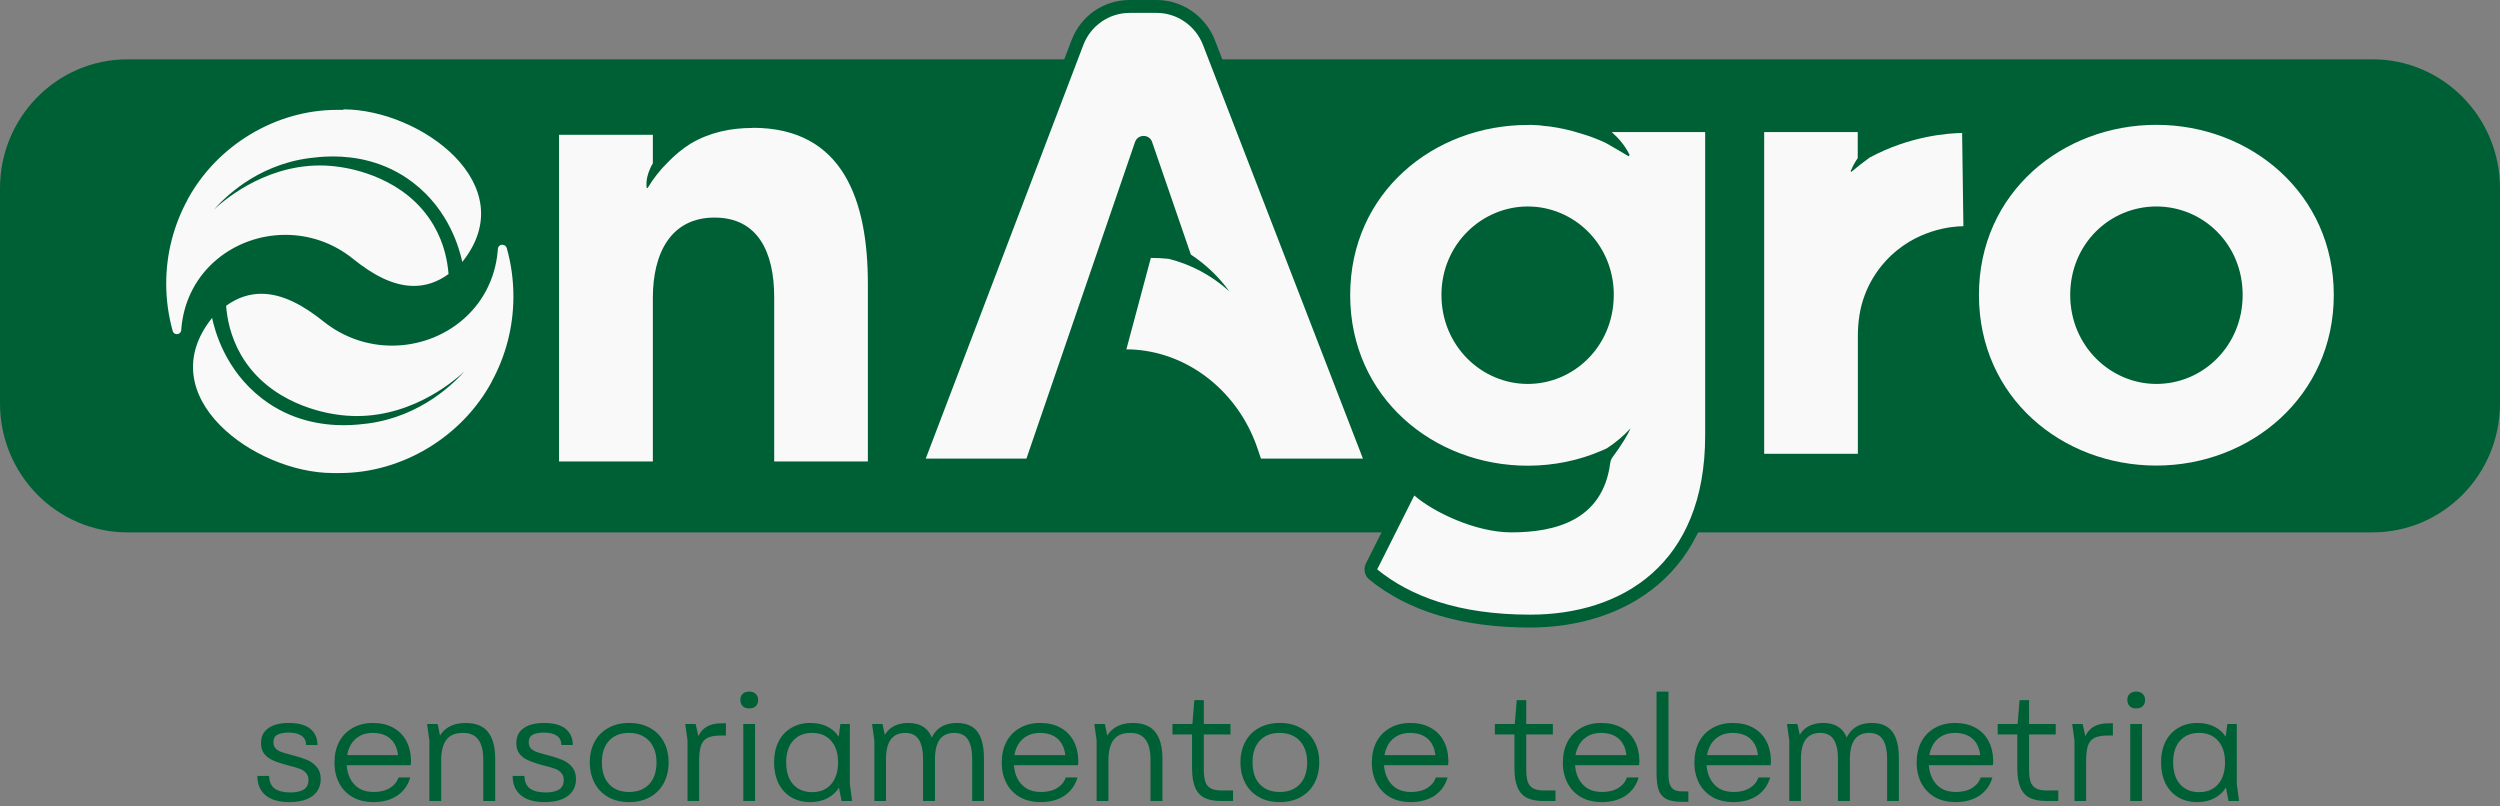
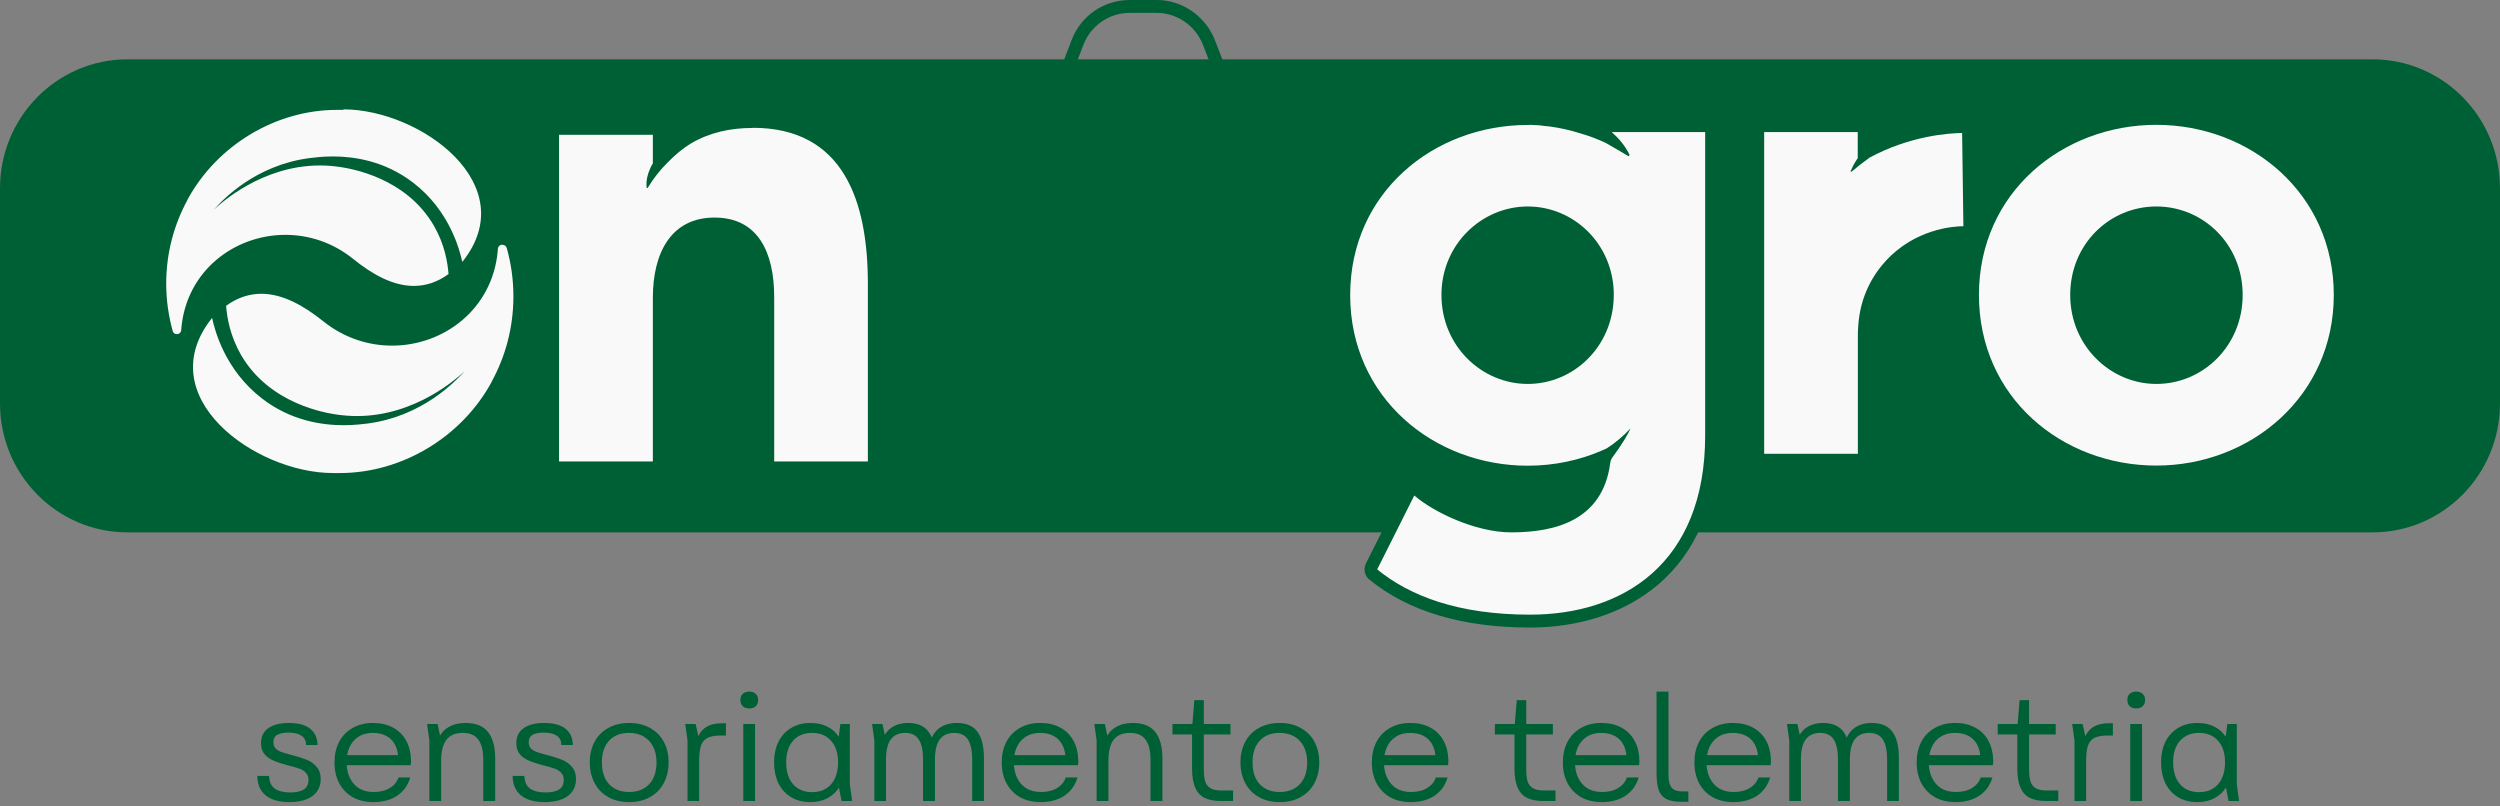
<svg xmlns="http://www.w3.org/2000/svg" width="490" height="158" viewBox="0 0 490 158" fill="none">
  <rect x="0" y="0" width="490" height="158" fill="#808080" stroke="none" />
  <g clip-path="url(#clip0_893_76)">
    <path d="M465.018 11.628H24.982C11.185 11.628 0 22.945 0 36.905V79.068C0 93.028 11.185 104.345 24.982 104.345H465.018C478.815 104.345 490 93.028 490 79.068V36.905C490 22.945 478.815 11.628 465.018 11.628Z" fill="#006035" />
    <path d="M34.65 66.707C33.726 66.707 32.926 66.1 32.652 65.165C31.777 62.031 31.328 58.77 31.328 55.484C31.328 49.62 32.777 43.831 35.55 38.675C35.55 38.599 35.6 38.523 35.65 38.422C41.645 27.325 53.587 20.171 66.028 20.171C66.552 20.171 66.927 20.171 67.302 20.171C78.069 20.171 90.086 27.047 94.058 35.489C95.882 39.382 96.956 45.423 91.585 52.122C91.335 52.425 90.985 52.602 90.61 52.602C90.51 52.602 90.41 52.602 90.311 52.577C89.836 52.476 89.486 52.097 89.386 51.617C88.637 48.128 86.463 41.607 80.193 36.804C78.169 35.262 75.971 34.074 73.573 33.265C77.994 34.959 82.866 38.042 86.088 43.578C87.812 46.561 88.837 49.948 89.136 53.588C89.161 54.018 88.987 54.448 88.612 54.726C86.263 56.419 83.74 57.279 81.092 57.279C77.22 57.279 73.073 55.459 68.401 51.718C64.779 48.811 60.457 47.294 55.91 47.294C47.191 47.294 37.823 53.158 36.774 64.382V64.761C36.649 65.898 35.749 66.758 34.625 66.758L34.65 66.707Z" fill="#F9F9F9" />
    <path d="M67.302 21.435C82.416 21.435 102.702 36.248 90.61 51.339C90.111 49.063 88.162 41.303 80.967 35.793C75.396 31.521 69.4 30.662 65.228 30.662C63.155 30.662 61.531 30.889 60.632 30.99C50.064 32.38 43.669 39.104 41.92 41.101C43.144 39.938 51.288 32.431 62.705 32.431C63.979 32.431 65.303 32.532 66.677 32.734C68.651 33.038 79.543 34.731 85.039 44.236C87.138 47.85 87.737 51.414 87.912 53.715C85.664 55.358 83.365 56.04 81.117 56.04C76.995 56.04 72.948 53.765 69.201 50.732C65.178 47.496 60.507 46.03 55.935 46.03C46.017 46.03 36.599 53.007 35.55 64.255C35.55 64.407 35.525 64.533 35.525 64.685C35.475 65.216 35.075 65.494 34.65 65.494C34.3 65.494 33.976 65.292 33.851 64.887C33.026 61.93 32.577 58.795 32.577 55.56C32.577 49.569 34.126 43.958 36.799 39.079C36.799 39.079 36.749 39.104 36.749 39.13C42.52 28.488 54.036 21.536 66.028 21.536C66.103 21.536 66.153 21.536 66.203 21.536C66.552 21.536 66.927 21.536 67.302 21.536M67.302 18.907C66.952 18.907 66.602 18.907 66.228 18.907H66.028C53.137 18.907 40.771 26.339 34.55 37.815C34.5 37.941 34.425 38.043 34.4 38.169C31.578 43.477 30.078 49.443 30.078 55.484C30.078 58.871 30.553 62.258 31.453 65.494C31.877 66.96 33.151 67.946 34.65 67.946C36.424 67.946 37.873 66.606 37.998 64.811V64.432C39.022 53.967 47.766 48.482 55.91 48.482C60.182 48.482 64.229 49.923 67.627 52.653C72.523 56.596 76.945 58.492 81.092 58.492C83.99 58.492 86.763 57.557 89.336 55.712C89.936 55.282 90.311 54.574 90.385 53.841C90.46 53.841 90.535 53.841 90.61 53.841C91.36 53.841 92.059 53.512 92.559 52.906C97.081 47.269 98.005 40.899 95.207 34.933C91.035 26.086 78.519 18.907 67.327 18.907H67.302Z" fill="#006035" />
    <path d="M151.742 91.707C151.042 91.707 150.493 91.15 150.493 90.443V58.239C150.493 51.692 148.669 43.907 140.05 43.907C130.607 43.907 129.208 52.956 129.208 58.366V90.443C129.208 91.15 128.658 91.707 127.959 91.707H109.572C108.872 91.707 108.323 91.15 108.323 90.443V26.415C108.323 25.707 108.872 25.151 109.572 25.151H127.959C128.658 25.151 129.208 25.707 129.208 26.415V31.698C129.483 31.395 129.757 31.116 130.057 30.838C131.456 29.398 133.03 28.108 134.679 27.047C138.376 24.823 142.598 23.761 147.57 23.761C163.358 23.761 171.378 34.478 171.378 55.61V90.417C171.378 91.125 170.828 91.681 170.128 91.681H151.767L151.742 91.707Z" fill="#F9F9F9" />
    <path d="M147.545 25.05C165.307 25.05 170.103 39.357 170.103 55.636V90.443H151.742V58.239C151.742 49.367 148.519 42.643 140.05 42.643C131.581 42.643 127.959 49.493 127.959 58.366V90.443H109.572V26.415H127.959V32.026C127.734 32.355 127.559 32.709 127.409 33.088C126.934 34.15 126.61 35.338 126.734 36.678V36.753C126.734 36.753 126.734 36.829 126.784 36.855C126.784 36.855 126.809 36.855 126.834 36.855C126.884 36.855 126.909 36.855 126.959 36.804C128.059 34.984 129.408 33.265 130.931 31.774C132.256 30.409 133.729 29.17 135.353 28.159C139.051 25.96 143.148 25.075 147.595 25.075M147.545 22.522C142.348 22.522 137.926 23.634 134.054 25.96C132.78 26.769 131.581 27.679 130.457 28.715V26.415C130.457 25.025 129.333 23.887 127.959 23.887H109.572C108.198 23.887 107.074 25.025 107.074 26.415V90.443C107.074 91.833 108.198 92.97 109.572 92.97H127.959C129.333 92.97 130.457 91.833 130.457 90.443V58.366C130.457 52.35 132.131 45.171 140.05 45.171C146.146 45.171 149.243 49.569 149.243 58.239V90.443C149.243 91.833 150.368 92.97 151.742 92.97H170.103C171.478 92.97 172.602 91.833 172.602 90.443V55.636C172.602 28.26 158.961 22.522 147.545 22.522Z" fill="#006035" />
    <path d="M345.728 90.19C345.029 90.19 344.479 89.634 344.479 88.926V25.884C344.479 25.176 345.029 24.62 345.728 24.62H364.09C364.789 24.62 365.339 25.176 365.339 25.884V30.105C365.339 30.105 365.564 29.928 365.689 29.853C373.858 25.429 381.577 24.848 384.525 24.797C384.85 24.797 385.15 24.924 385.4 25.151C385.65 25.378 385.774 25.707 385.774 26.036L386.024 44.311C386.024 44.64 385.899 44.968 385.675 45.221C385.45 45.474 385.125 45.6 384.8 45.6C382.802 45.6 375.882 46.131 370.51 51.97C368.812 53.79 367.512 55.914 366.613 58.29C365.764 60.514 365.339 63.067 365.339 65.898V88.951C365.339 89.659 364.789 90.215 364.09 90.215H345.728V90.19Z" fill="#F9F9F9" />
    <path d="M364.115 25.884V30.99C363.565 31.774 363.116 32.633 362.741 33.518C362.716 33.594 362.766 33.669 362.841 33.669C362.866 33.669 362.916 33.669 362.941 33.619C364.09 32.658 365.239 31.748 366.438 30.889C374.308 26.642 381.802 26.112 384.575 26.061L384.825 44.337C382.702 44.337 375.307 44.943 369.636 51.111C367.612 53.31 366.313 55.636 365.489 57.835C364.515 60.388 364.14 63.168 364.14 65.898V88.951H345.778V25.884H364.14M364.115 23.356H345.753C344.379 23.356 343.255 24.494 343.255 25.884V88.951C343.255 90.341 344.379 91.479 345.753 91.479H364.115C365.489 91.479 366.613 90.341 366.613 88.951V65.898C366.613 63.219 367.013 60.792 367.787 58.745C368.612 56.546 369.861 54.549 371.435 52.855C376.456 47.395 382.951 46.915 384.825 46.89C385.5 46.89 386.124 46.612 386.599 46.131C387.073 45.651 387.323 44.994 387.298 44.337L387.048 26.061C387.048 25.378 386.774 24.747 386.299 24.292C385.824 23.837 385.2 23.584 384.55 23.584C384.55 23.584 384.525 23.584 384.5 23.584C381.627 23.634 374.383 24.165 366.588 28.007V25.935C366.588 24.544 365.464 23.407 364.09 23.407L364.115 23.356Z" fill="#006035" />
-     <path d="M247.148 91.15C246.624 91.15 246.149 90.822 245.974 90.291L245.225 88.092C241.652 77.703 232.659 70.499 222.316 69.766C221.792 69.715 221.267 69.715 220.742 69.715C220.343 69.715 219.993 69.538 219.743 69.21C219.518 68.906 219.418 68.502 219.518 68.123L224.315 50.201C224.465 49.645 224.964 49.266 225.514 49.266C226.838 49.266 228.012 49.316 229.136 49.443C230.186 49.695 231.21 49.999 232.209 50.378C232.209 50.353 224.565 28.21 224.565 28.21C224.465 27.906 224.215 27.856 224.065 27.856C223.915 27.856 223.665 27.906 223.565 28.21L202.281 90.266C202.106 90.771 201.631 91.125 201.106 91.125H181.37C180.946 91.125 180.571 90.923 180.346 90.569C180.121 90.215 180.071 89.785 180.221 89.406L211.174 8.392C212.823 4.07 216.845 1.264 221.442 1.264H226.738C231.21 1.264 235.307 4.095 236.981 8.342L268.333 89.432C268.483 89.811 268.433 90.266 268.208 90.594C267.984 90.948 267.584 91.15 267.184 91.15H247.198H247.148Z" fill="#F9F9F9" />
    <path d="M226.713 2.528C230.71 2.528 234.308 5.03 235.782 8.797L267.134 89.887H247.148L246.399 87.687C242.752 77.121 233.433 69.311 222.416 68.527C221.842 68.477 221.292 68.477 220.767 68.477L225.564 50.555C226.738 50.555 227.912 50.605 229.061 50.732C233.358 51.794 237.48 53.967 240.953 57.102C238.929 54.321 236.381 51.844 233.408 49.898L225.814 27.831C225.539 27.022 224.839 26.642 224.14 26.642C223.44 26.642 222.741 27.047 222.466 27.831L201.181 89.887H181.445L212.323 8.847C213.772 5.03 217.37 2.528 221.417 2.528H226.713ZM226.713 0H221.417C216.296 0 211.824 3.109 210 7.937L179.097 88.977C178.797 89.76 178.897 90.62 179.372 91.327C179.847 92.01 180.596 92.414 181.42 92.414H201.156C202.231 92.414 203.18 91.732 203.505 90.721L224.115 30.662L230.236 48.432C230.036 48.381 229.836 48.331 229.636 48.28C229.536 48.255 229.411 48.229 229.311 48.229C228.137 48.103 226.913 48.027 225.539 48.027C224.415 48.027 223.415 48.785 223.116 49.898L218.319 67.819C218.119 68.578 218.269 69.387 218.744 70.019C219.218 70.65 219.943 71.004 220.717 71.004C221.192 71.004 221.692 71.004 222.191 71.055C232.009 71.763 240.578 78.613 244.001 88.522L244.75 90.721C245.1 91.732 246.049 92.414 247.099 92.414H267.084C267.909 92.414 268.683 92.01 269.158 91.302C269.632 90.62 269.732 89.735 269.433 88.951L238.13 7.887C236.281 3.16 231.71 0 226.738 0H226.713Z" fill="#006035" />
    <path d="M422.648 92.515C402.438 92.515 386.624 77.273 386.624 57.809C386.624 38.346 402.438 23.205 422.648 23.205C442.859 23.205 458.672 38.396 458.672 57.809C458.672 77.222 442.859 92.515 422.648 92.515ZM422.648 41.733C414.029 41.733 407.009 48.937 407.009 57.809C407.009 66.682 413.879 73.987 422.648 73.987C431.417 73.987 438.312 66.884 438.312 57.809C438.312 48.735 431.292 41.733 422.648 41.733Z" fill="#F9F9F9" />
    <path d="M422.648 24.468C441.135 24.468 457.423 37.967 457.423 57.809C457.423 77.652 441.135 91.251 422.648 91.251C404.161 91.251 387.873 77.905 387.873 57.809C387.873 37.714 404.261 24.468 422.648 24.468ZM422.648 75.251C431.792 75.251 439.561 67.794 439.561 57.809C439.561 47.825 431.792 40.469 422.648 40.469C413.505 40.469 405.76 47.825 405.76 57.809C405.76 67.794 413.655 75.251 422.648 75.251ZM422.648 21.941C401.738 21.941 385.375 37.689 385.375 57.809C385.375 77.93 401.738 93.779 422.648 93.779C443.558 93.779 459.922 77.981 459.922 57.809C459.922 37.638 443.558 21.941 422.648 21.941ZM422.648 72.723C414.579 72.723 408.258 66.176 408.258 57.809C408.258 49.443 414.704 42.997 422.648 42.997C430.592 42.997 437.063 49.645 437.063 57.809C437.063 65.974 430.742 72.723 422.648 72.723Z" fill="#006035" />
    <path d="M65.328 94.007C54.386 94.007 42.17 87.03 38.148 78.436C36.274 74.493 35.225 68.35 40.671 61.551C40.921 61.247 41.27 61.07 41.645 61.07C41.745 61.07 41.845 61.07 41.945 61.096C42.42 61.197 42.77 61.576 42.869 62.056C43.619 65.595 45.842 72.268 52.213 77.121C54.536 78.891 57.084 80.205 59.882 81.014C55.161 79.371 49.739 76.212 46.242 70.195C44.493 67.162 43.444 63.724 43.144 60.034C43.119 59.604 43.294 59.175 43.669 58.896C46.042 57.178 48.615 56.293 51.313 56.293C55.236 56.293 59.458 58.138 64.204 61.955C67.876 64.912 72.273 66.48 76.92 66.48C85.789 66.48 95.332 60.514 96.406 49.089V48.684C96.531 47.547 97.455 46.687 98.58 46.687C99.529 46.687 100.328 47.319 100.578 48.229C101.478 51.414 101.927 54.726 101.927 58.062C101.927 64.028 100.453 69.917 97.63 75.15C97.63 75.226 97.58 75.327 97.53 75.403C91.435 86.676 79.318 93.956 66.652 93.956C66.128 93.956 65.728 93.956 65.353 93.956L65.328 94.007Z" fill="#F9F9F9" />
    <path d="M98.53 48.002C98.879 48.002 99.204 48.204 99.329 48.634C100.178 51.642 100.628 54.827 100.628 58.113C100.628 64.205 99.054 69.917 96.331 74.872C96.331 74.872 96.381 74.847 96.381 74.821C90.535 85.64 78.794 92.718 66.602 92.718C66.528 92.718 66.478 92.718 66.403 92.718C66.028 92.718 65.653 92.718 65.278 92.718C49.914 92.718 29.279 77.652 41.57 62.309C42.07 64.634 44.044 72.496 51.388 78.133C57.034 82.48 63.155 83.34 67.377 83.34C69.5 83.34 71.149 83.112 72.049 83.011C82.791 81.596 89.286 74.745 91.085 72.723C89.836 73.911 81.567 81.545 69.95 81.545C68.651 81.545 67.302 81.444 65.928 81.242C63.904 80.938 52.837 79.219 47.241 69.564C45.118 65.873 44.493 62.284 44.318 59.933C46.617 58.264 48.94 57.582 51.238 57.582C55.41 57.582 59.532 59.907 63.355 62.966C67.452 66.252 72.198 67.743 76.845 67.743C86.938 67.743 96.506 60.641 97.555 49.215C97.555 49.063 97.58 48.937 97.58 48.785C97.63 48.255 98.055 47.951 98.455 47.951M98.53 45.474C96.756 45.474 95.307 46.839 95.157 48.634V49.013C94.133 59.68 85.189 65.241 76.895 65.241C72.548 65.241 68.426 63.775 64.954 60.995C59.982 57.001 55.51 55.054 51.288 55.054C48.34 55.054 45.517 56.015 42.919 57.885C42.295 58.34 41.92 59.048 41.87 59.806C41.795 59.806 41.695 59.806 41.62 59.806C40.871 59.806 40.171 60.135 39.672 60.742C35.1 66.454 34.151 72.925 36.999 78.967C41.221 87.94 53.937 95.245 65.328 95.245C65.703 95.245 66.053 95.245 66.403 95.245H66.602C79.668 95.245 92.159 87.763 98.505 76.186C98.605 76.034 98.68 75.858 98.754 75.655C101.602 70.271 103.126 64.23 103.126 58.113C103.126 54.65 102.652 51.237 101.727 47.926C101.303 46.46 100.029 45.474 98.53 45.474Z" fill="#006035" />
    <path d="M299.911 121.736C286.945 121.736 276.602 118.652 269.158 112.586C268.708 112.206 268.558 111.549 268.833 111.018L276.103 96.534C276.278 96.181 276.602 95.953 276.977 95.877C277.052 95.877 277.127 95.877 277.227 95.877C277.527 95.877 277.802 95.978 278.051 96.181C281.874 99.517 289.918 103.107 296.238 103.107C307.33 103.107 313.276 99.037 314.375 90.645C314.425 90.19 314.575 89.735 314.8 89.33C314.7 89.381 314.6 89.431 314.5 89.457C309.804 91.504 304.757 92.541 299.461 92.541C279.251 92.541 263.412 77.298 263.412 57.835C263.412 38.371 279.251 23.23 299.461 23.23H299.761C300.211 23.23 300.66 23.255 301.085 23.28L301.859 23.331C301.859 23.331 302.359 23.382 302.459 23.407C302.459 23.407 302.484 23.407 302.509 23.407C302.834 23.432 303.158 23.457 303.483 23.508C303.483 23.508 303.483 23.508 303.533 23.508C303.583 23.508 303.708 23.508 303.858 23.533C306.006 23.811 308.18 24.317 310.328 24.999C311.902 25.454 313.451 26.036 315.025 26.744C314.7 26.39 314.6 25.884 314.775 25.454C314.95 24.949 315.425 24.645 315.949 24.645H334.261C334.961 24.645 335.51 25.202 335.51 25.909V85.412C335.51 108.162 322.22 121.761 299.961 121.761L299.911 121.736ZM299.436 41.733C290.792 41.733 283.772 48.937 283.772 57.809C283.772 66.682 290.642 73.987 299.436 73.987C308.23 73.987 314.925 66.985 315.05 58.012V57.279C314.8 48.583 307.93 41.733 299.436 41.733Z" fill="#F9F9F9" />
    <path d="M299.736 24.468C300.435 24.468 301.11 24.544 301.784 24.57C301.934 24.595 302.059 24.595 302.184 24.62C302.234 24.62 302.284 24.62 302.334 24.645C302.634 24.671 302.934 24.696 303.233 24.747C303.358 24.747 303.458 24.747 303.608 24.772C305.732 25.05 307.855 25.53 309.904 26.187C311.552 26.668 313.151 27.274 314.725 28.007C316.224 28.841 317.698 29.752 319.222 30.636L319.397 30.358C318.547 28.589 317.298 27.123 315.899 25.884H334.211V85.387C334.211 110.589 317.923 120.472 299.911 120.472C285.821 120.472 276.353 116.832 269.932 111.6L277.202 97.116C280.924 100.351 289.193 104.345 296.213 104.345C304.907 104.345 314.126 101.944 315.6 90.796C315.65 90.341 315.824 89.912 316.099 89.558C317.848 87.232 319.222 84.882 319.597 83.946C318.173 85.488 316.624 86.777 314.95 87.864C314.625 87.991 314.325 88.142 314.001 88.294C309.529 90.24 304.582 91.277 299.436 91.277C281.024 91.277 264.636 77.93 264.636 57.835C264.636 37.739 281.024 24.494 299.436 24.494H299.736M299.436 75.251C308.455 75.251 316.174 67.92 316.299 58.037V57.279C316.024 47.648 308.38 40.469 299.436 40.469C290.493 40.469 282.523 47.825 282.523 57.809C282.523 67.794 290.393 75.251 299.436 75.251ZM299.736 21.941H299.436C278.526 21.941 262.138 37.689 262.138 57.809C262.138 77.93 278.526 93.779 299.436 93.779C304.133 93.779 308.68 92.97 312.976 91.403C311.652 98.506 306.306 101.817 296.213 101.817C289.543 101.817 281.899 97.874 278.826 95.195C278.376 94.79 277.802 94.588 277.202 94.588C277.052 94.588 276.877 94.588 276.727 94.639C275.978 94.79 275.328 95.271 274.979 95.978L267.709 110.462C267.184 111.524 267.459 112.838 268.358 113.572C276.028 119.84 286.645 123 299.911 123C317.698 123 336.709 113.117 336.709 85.387V25.884C336.709 24.494 335.585 23.356 334.211 23.356H315.899C314.925 23.356 314.051 23.912 313.651 24.797C312.652 24.393 311.627 24.064 310.603 23.761C308.455 23.078 306.206 22.573 303.933 22.269C303.758 22.244 303.608 22.219 303.433 22.219C303.208 22.194 302.984 22.168 302.759 22.143C302.634 22.143 302.534 22.118 302.434 22.093C302.359 22.093 302.309 22.093 302.234 22.093C302.134 22.093 302.009 22.067 301.884 22.067C301.635 22.067 301.41 22.042 301.16 22.017C300.685 21.991 300.236 21.966 299.736 21.966V21.941ZM299.436 72.723C291.342 72.723 285.021 66.176 285.021 57.809C285.021 49.443 291.492 42.997 299.436 42.997C307.38 42.997 313.576 49.291 313.801 57.355V58.037C313.701 66.252 307.38 72.723 299.436 72.723Z" fill="#006035" />
  </g>
  <path d="M430.676 157.21C429.236 157.21 427.976 156.89 426.896 156.25C425.816 155.59 424.986 154.67 424.406 153.49C423.846 152.31 423.566 150.95 423.566 149.41C423.566 147.91 423.846 146.58 424.406 145.42C424.986 144.24 425.816 143.33 426.896 142.69C427.976 142.03 429.236 141.7 430.676 141.7C432.076 141.7 433.296 142 434.336 142.6C435.376 143.2 436.166 144.08 436.706 145.24C437.266 146.4 437.546 147.79 437.546 149.41C437.546 149.67 437.526 150.06 437.486 150.58C437.366 151.98 437.006 153.18 436.406 154.18C435.826 155.16 435.046 155.91 434.066 156.43C433.106 156.95 431.976 157.21 430.676 157.21ZM431.006 155.26C432.586 155.26 433.826 154.75 434.726 153.73C435.646 152.69 436.106 151.25 436.106 149.41C436.106 147.61 435.646 146.2 434.726 145.18C433.826 144.16 432.586 143.65 431.006 143.65C429.446 143.65 428.206 144.16 427.286 145.18C426.386 146.2 425.936 147.61 425.936 149.41C425.936 150.63 426.136 151.68 426.536 152.56C426.956 153.44 427.546 154.11 428.306 154.57C429.066 155.03 429.966 155.26 431.006 155.26ZM436.106 153.49V145.39L436.556 141.91H438.416V153.73L438.866 157H436.796L436.106 153.49Z" fill="#006035" />
  <path d="M417.527 154.81V143.95V141.91H419.837V154.81V157H417.527V154.81ZM418.697 138.85C418.137 138.85 417.707 138.7 417.407 138.4C417.107 138.1 416.957 137.68 416.957 137.14C416.957 136.66 417.107 136.28 417.407 136C417.727 135.7 418.157 135.55 418.697 135.55C419.237 135.55 419.657 135.7 419.957 136C420.277 136.28 420.437 136.66 420.437 137.14C420.437 137.68 420.287 138.1 419.987 138.4C419.687 138.7 419.257 138.85 418.697 138.85Z" fill="#006035" />
  <path d="M406.599 154.81V145.15L406.449 144.04L406.149 141.91H408.189L408.729 144.28C409.129 143.42 409.699 142.79 410.439 142.39C411.179 141.97 412.139 141.76 413.319 141.76H414.129V144.16H413.229C412.049 144.16 411.149 144.31 410.529 144.61C409.929 144.91 409.499 145.42 409.239 146.14C408.999 146.86 408.879 147.9 408.879 149.26V154.81V157H406.599V154.81Z" fill="#006035" />
  <path d="M401.089 157C399.749 157 398.659 156.79 397.819 156.37C396.999 155.95 396.389 155.27 395.989 154.33C395.589 153.39 395.389 152.14 395.389 150.58V142.72L395.839 137.23H397.699V150.79C397.699 151.77 397.789 152.56 397.969 153.16C398.149 153.74 398.489 154.18 398.989 154.48C399.489 154.78 400.209 154.93 401.149 154.93H403.429V157H401.089ZM391.549 141.91H402.919V143.95H391.549V141.91Z" fill="#006035" />
  <path d="M383.316 157.21C381.756 157.21 380.396 156.89 379.236 156.25C378.096 155.59 377.216 154.68 376.596 153.52C375.976 152.34 375.666 150.99 375.666 149.47C375.666 147.93 375.966 146.58 376.566 145.42C377.186 144.24 378.066 143.33 379.206 142.69C380.346 142.03 381.676 141.7 383.196 141.7C384.716 141.7 386.026 142 387.126 142.6C388.246 143.2 389.106 144.05 389.706 145.15C390.306 146.23 390.626 147.5 390.666 148.96V149.29C390.666 149.39 390.656 149.5 390.636 149.62C390.636 149.74 390.626 149.86 390.606 149.98H376.776L376.896 148H389.016L388.146 149.23C388.206 148.07 388.046 147.07 387.666 146.23C387.286 145.39 386.716 144.75 385.956 144.31C385.196 143.87 384.266 143.65 383.166 143.65C382.046 143.65 381.096 143.91 380.316 144.43C379.556 144.93 378.986 145.61 378.606 146.47C378.226 147.33 378.036 148.3 378.036 149.38C378.036 150.54 378.246 151.56 378.666 152.44C379.086 153.32 379.686 154.01 380.466 154.51C381.266 154.99 382.226 155.23 383.346 155.23C384.606 155.23 385.666 154.97 386.526 154.45C387.386 153.91 387.946 153.22 388.206 152.38H390.516C390.076 153.9 389.226 155.09 387.966 155.95C386.706 156.79 385.156 157.21 383.316 157.21Z" fill="#006035" />
  <path d="M350.701 145.15L350.251 141.91H352.291L353.041 145.39L352.321 144.94C352.741 143.84 353.371 143.03 354.211 142.51C355.071 141.97 356.101 141.7 357.301 141.7C358.661 141.7 359.751 142.02 360.571 142.66C361.391 143.28 361.951 144.24 362.251 145.54H361.591C361.971 144.26 362.611 143.3 363.511 142.66C364.411 142.02 365.521 141.7 366.841 141.7C368.701 141.7 370.051 142.27 370.891 143.41C371.751 144.53 372.181 146.27 372.181 148.63V157H369.871V148.78C369.871 147.56 369.731 146.57 369.451 145.81C369.191 145.05 368.801 144.5 368.281 144.16C367.761 143.82 367.111 143.65 366.331 143.65C365.091 143.65 364.151 144.08 363.511 144.94C362.891 145.8 362.581 147.09 362.581 148.81V157H360.241V148.78C360.241 147.56 360.101 146.57 359.821 145.81C359.561 145.05 359.171 144.5 358.651 144.16C358.151 143.82 357.521 143.65 356.761 143.65C355.501 143.65 354.551 144.08 353.911 144.94C353.291 145.8 352.981 147.09 352.981 148.81V157H350.701V145.15Z" fill="#006035" />
  <path d="M339.751 157.21C338.191 157.21 336.831 156.89 335.671 156.25C334.531 155.59 333.651 154.68 333.031 153.52C332.411 152.34 332.101 150.99 332.101 149.47C332.101 147.93 332.401 146.58 333.001 145.42C333.621 144.24 334.501 143.33 335.641 142.69C336.781 142.03 338.111 141.7 339.631 141.7C341.151 141.7 342.461 142 343.561 142.6C344.681 143.2 345.541 144.05 346.141 145.15C346.741 146.23 347.061 147.5 347.101 148.96V149.29C347.101 149.39 347.091 149.5 347.071 149.62C347.071 149.74 347.061 149.86 347.041 149.98H333.211L333.331 148H345.451L344.581 149.23C344.641 148.07 344.481 147.07 344.101 146.23C343.721 145.39 343.151 144.75 342.391 144.31C341.631 143.87 340.701 143.65 339.601 143.65C338.481 143.65 337.531 143.91 336.751 144.43C335.991 144.93 335.421 145.61 335.041 146.47C334.661 147.33 334.471 148.3 334.471 149.38C334.471 150.54 334.681 151.56 335.101 152.44C335.521 153.32 336.121 154.01 336.901 154.51C337.701 154.99 338.661 155.23 339.781 155.23C341.041 155.23 342.101 154.97 342.961 154.45C343.821 153.91 344.381 153.22 344.641 152.38H346.951C346.511 153.9 345.661 155.09 344.401 155.95C343.141 156.79 341.591 157.21 339.751 157.21Z" fill="#006035" />
  <path d="M329.57 157.15C328.27 157.15 327.26 156.96 326.54 156.58C325.84 156.18 325.35 155.58 325.07 154.78C324.81 153.96 324.68 152.85 324.68 151.45V137.5V135.55H327.02V151.66C327.02 152.5 327.1 153.17 327.26 153.67C327.44 154.17 327.72 154.54 328.1 154.78C328.5 155 329.05 155.11 329.75 155.11H330.92V157.15H329.57Z" fill="#006035" />
  <path d="M313.97 157.21C312.41 157.21 311.05 156.89 309.89 156.25C308.75 155.59 307.87 154.68 307.25 153.52C306.63 152.34 306.32 150.99 306.32 149.47C306.32 147.93 306.62 146.58 307.22 145.42C307.84 144.24 308.72 143.33 309.86 142.69C311 142.03 312.33 141.7 313.85 141.7C315.37 141.7 316.68 142 317.78 142.6C318.9 143.2 319.76 144.05 320.36 145.15C320.96 146.23 321.28 147.5 321.32 148.96V149.29C321.32 149.39 321.31 149.5 321.29 149.62C321.29 149.74 321.28 149.86 321.26 149.98H307.43L307.55 148H319.67L318.8 149.23C318.86 148.07 318.7 147.07 318.32 146.23C317.94 145.39 317.37 144.75 316.61 144.31C315.85 143.87 314.92 143.65 313.82 143.65C312.7 143.65 311.75 143.91 310.97 144.43C310.21 144.93 309.64 145.61 309.26 146.47C308.88 147.33 308.69 148.3 308.69 149.38C308.69 150.54 308.9 151.56 309.32 152.44C309.74 153.32 310.34 154.01 311.12 154.51C311.92 154.99 312.88 155.23 314 155.23C315.26 155.23 316.32 154.97 317.18 154.45C318.04 153.91 318.6 153.22 318.86 152.38H321.17C320.73 153.9 319.88 155.09 318.62 155.95C317.36 156.79 315.81 157.21 313.97 157.21Z" fill="#006035" />
  <path d="M302.534 157C301.194 157 300.104 156.79 299.264 156.37C298.444 155.95 297.834 155.27 297.434 154.33C297.034 153.39 296.834 152.14 296.834 150.58V142.72L297.284 137.23H299.144V150.79C299.144 151.77 299.234 152.56 299.414 153.16C299.594 153.74 299.934 154.18 300.434 154.48C300.934 154.78 301.654 154.93 302.594 154.93H304.874V157H302.534ZM292.994 141.91H304.364V143.95H292.994V141.91Z" fill="#006035" />
  <path d="M276.529 157.21C274.969 157.21 273.609 156.89 272.449 156.25C271.309 155.59 270.429 154.68 269.809 153.52C269.189 152.34 268.879 150.99 268.879 149.47C268.879 147.93 269.179 146.58 269.779 145.42C270.399 144.24 271.279 143.33 272.419 142.69C273.559 142.03 274.889 141.7 276.409 141.7C277.929 141.7 279.239 142 280.339 142.6C281.459 143.2 282.319 144.05 282.919 145.15C283.519 146.23 283.839 147.5 283.879 148.96V149.29C283.879 149.39 283.869 149.5 283.849 149.62C283.849 149.74 283.839 149.86 283.819 149.98H269.989L270.109 148H282.229L281.359 149.23C281.419 148.07 281.259 147.07 280.879 146.23C280.499 145.39 279.929 144.75 279.169 144.31C278.409 143.87 277.479 143.65 276.379 143.65C275.259 143.65 274.309 143.91 273.529 144.43C272.769 144.93 272.199 145.61 271.819 146.47C271.439 147.33 271.249 148.3 271.249 149.38C271.249 150.54 271.459 151.56 271.879 152.44C272.299 153.32 272.899 154.01 273.679 154.51C274.479 154.99 275.439 155.23 276.559 155.23C277.819 155.23 278.879 154.97 279.739 154.45C280.599 153.91 281.159 153.22 281.419 152.38H283.729C283.289 153.9 282.439 155.09 281.179 155.95C279.919 156.79 278.369 157.21 276.529 157.21Z" fill="#006035" />
  <path d="M250.837 157.21C249.257 157.21 247.887 156.88 246.727 156.22C245.567 155.56 244.677 154.64 244.057 153.46C243.437 152.28 243.127 150.93 243.127 149.41C243.127 147.91 243.437 146.58 244.057 145.42C244.677 144.24 245.567 143.33 246.727 142.69C247.887 142.03 249.257 141.7 250.837 141.7C252.417 141.7 253.787 142.03 254.947 142.69C256.127 143.33 257.027 144.24 257.647 145.42C258.267 146.58 258.577 147.91 258.577 149.41C258.577 150.93 258.267 152.28 257.647 153.46C257.027 154.64 256.127 155.56 254.947 156.22C253.787 156.88 252.417 157.21 250.837 157.21ZM250.807 155.23C252.487 155.23 253.807 154.72 254.767 153.7C255.727 152.68 256.207 151.25 256.207 149.41C256.207 148.23 255.987 147.21 255.547 146.35C255.107 145.47 254.477 144.8 253.657 144.34C252.857 143.88 251.907 143.65 250.807 143.65C249.147 143.65 247.847 144.16 246.907 145.18C245.967 146.2 245.497 147.61 245.497 149.41C245.497 150.63 245.707 151.68 246.127 152.56C246.567 153.42 247.177 154.08 247.957 154.54C248.757 155 249.707 155.23 250.807 155.23Z" fill="#006035" />
  <path d="M239.341 157C238.001 157 236.911 156.79 236.071 156.37C235.251 155.95 234.641 155.27 234.241 154.33C233.841 153.39 233.641 152.14 233.641 150.58V142.72L234.091 137.23H235.951V150.79C235.951 151.77 236.041 152.56 236.221 153.16C236.401 153.74 236.741 154.18 237.241 154.48C237.741 154.78 238.461 154.93 239.401 154.93H241.681V157H239.341ZM229.801 141.91H241.171V143.95H229.801V141.91Z" fill="#006035" />
  <path d="M214.939 145.15L214.489 141.91H216.559L217.309 145.51L216.619 145.03C217.059 143.91 217.739 143.08 218.659 142.54C219.579 141.98 220.689 141.7 221.989 141.7C224.029 141.7 225.509 142.29 226.429 143.47C227.369 144.65 227.839 146.39 227.839 148.69V157H225.499V148.9C225.499 147.12 225.169 145.8 224.509 144.94C223.869 144.08 222.879 143.65 221.539 143.65C220.039 143.65 218.949 144.1 218.269 145C217.589 145.9 217.249 147.27 217.249 149.11V157H214.939V145.15Z" fill="#006035" />
  <path d="M203.99 157.21C202.43 157.21 201.07 156.89 199.91 156.25C198.77 155.59 197.89 154.68 197.27 153.52C196.65 152.34 196.34 150.99 196.34 149.47C196.34 147.93 196.64 146.58 197.24 145.42C197.86 144.24 198.74 143.33 199.88 142.69C201.02 142.03 202.35 141.7 203.87 141.7C205.39 141.7 206.7 142 207.8 142.6C208.92 143.2 209.78 144.05 210.38 145.15C210.98 146.23 211.3 147.5 211.34 148.96V149.29C211.34 149.39 211.33 149.5 211.31 149.62C211.31 149.74 211.3 149.86 211.28 149.98H197.45L197.57 148H209.69L208.82 149.23C208.88 148.07 208.72 147.07 208.34 146.23C207.96 145.39 207.39 144.75 206.63 144.31C205.87 143.87 204.94 143.65 203.84 143.65C202.72 143.65 201.77 143.91 200.99 144.43C200.23 144.93 199.66 145.61 199.28 146.47C198.9 147.33 198.71 148.3 198.71 149.38C198.71 150.54 198.92 151.56 199.34 152.44C199.76 153.32 200.36 154.01 201.14 154.51C201.94 154.99 202.9 155.23 204.02 155.23C205.28 155.23 206.34 154.97 207.2 154.45C208.06 153.91 208.62 153.22 208.88 152.38H211.19C210.75 153.9 209.9 155.09 208.64 155.95C207.38 156.79 205.83 157.21 203.99 157.21Z" fill="#006035" />
  <path d="M171.375 145.15L170.925 141.91H172.965L173.715 145.39L172.995 144.94C173.415 143.84 174.045 143.03 174.885 142.51C175.745 141.97 176.775 141.7 177.975 141.7C179.335 141.7 180.425 142.02 181.245 142.66C182.065 143.28 182.625 144.24 182.925 145.54H182.265C182.645 144.26 183.285 143.3 184.185 142.66C185.085 142.02 186.195 141.7 187.515 141.7C189.375 141.7 190.725 142.27 191.565 143.41C192.425 144.53 192.855 146.27 192.855 148.63V157H190.545V148.78C190.545 147.56 190.405 146.57 190.125 145.81C189.865 145.05 189.475 144.5 188.955 144.16C188.435 143.82 187.785 143.65 187.005 143.65C185.765 143.65 184.825 144.08 184.185 144.94C183.565 145.8 183.255 147.09 183.255 148.81V157H180.915V148.78C180.915 147.56 180.775 146.57 180.495 145.81C180.235 145.05 179.845 144.5 179.325 144.16C178.825 143.82 178.195 143.65 177.435 143.65C176.175 143.65 175.225 144.08 174.585 144.94C173.965 145.8 173.655 147.09 173.655 148.81V157H171.375V145.15Z" fill="#006035" />
  <path d="M158.83 157.21C157.39 157.21 156.13 156.89 155.05 156.25C153.97 155.59 153.14 154.67 152.56 153.49C152 152.31 151.72 150.95 151.72 149.41C151.72 147.91 152 146.58 152.56 145.42C153.14 144.24 153.97 143.33 155.05 142.69C156.13 142.03 157.39 141.7 158.83 141.7C160.23 141.7 161.45 142 162.49 142.6C163.53 143.2 164.32 144.08 164.86 145.24C165.42 146.4 165.7 147.79 165.7 149.41C165.7 149.67 165.68 150.06 165.64 150.58C165.52 151.98 165.16 153.18 164.56 154.18C163.98 155.16 163.2 155.91 162.22 156.43C161.26 156.95 160.13 157.21 158.83 157.21ZM159.16 155.26C160.74 155.26 161.98 154.75 162.88 153.73C163.8 152.69 164.26 151.25 164.26 149.41C164.26 147.61 163.8 146.2 162.88 145.18C161.98 144.16 160.74 143.65 159.16 143.65C157.6 143.65 156.36 144.16 155.44 145.18C154.54 146.2 154.09 147.61 154.09 149.41C154.09 150.63 154.29 151.68 154.69 152.56C155.11 153.44 155.7 154.11 156.46 154.57C157.22 155.03 158.12 155.26 159.16 155.26ZM164.26 153.49V145.39L164.71 141.91H166.57V153.73L167.02 157H164.95L164.26 153.49Z" fill="#006035" />
  <path d="M145.681 154.81V143.95V141.91H147.991V154.81V157H145.681V154.81ZM146.851 138.85C146.291 138.85 145.861 138.7 145.561 138.4C145.261 138.1 145.111 137.68 145.111 137.14C145.111 136.66 145.261 136.28 145.561 136C145.881 135.7 146.311 135.55 146.851 135.55C147.391 135.55 147.811 135.7 148.111 136C148.431 136.28 148.591 136.66 148.591 137.14C148.591 137.68 148.441 138.1 148.141 138.4C147.841 138.7 147.411 138.85 146.851 138.85Z" fill="#006035" />
  <path d="M134.754 154.81V145.15L134.604 144.04L134.304 141.91H136.344L136.884 144.28C137.284 143.42 137.854 142.79 138.594 142.39C139.334 141.97 140.294 141.76 141.474 141.76H142.284V144.16H141.384C140.204 144.16 139.304 144.31 138.684 144.61C138.084 144.91 137.654 145.42 137.394 146.14C137.154 146.86 137.034 147.9 137.034 149.26V154.81V157H134.754V154.81Z" fill="#006035" />
  <path d="M123.307 157.21C121.727 157.21 120.357 156.88 119.197 156.22C118.037 155.56 117.147 154.64 116.527 153.46C115.907 152.28 115.597 150.93 115.597 149.41C115.597 147.91 115.907 146.58 116.527 145.42C117.147 144.24 118.037 143.33 119.197 142.69C120.357 142.03 121.727 141.7 123.307 141.7C124.887 141.7 126.257 142.03 127.417 142.69C128.597 143.33 129.497 144.24 130.117 145.42C130.737 146.58 131.047 147.91 131.047 149.41C131.047 150.93 130.737 152.28 130.117 153.46C129.497 154.64 128.597 155.56 127.417 156.22C126.257 156.88 124.887 157.21 123.307 157.21ZM123.277 155.23C124.957 155.23 126.277 154.72 127.237 153.7C128.197 152.68 128.677 151.25 128.677 149.41C128.677 148.23 128.457 147.21 128.017 146.35C127.577 145.47 126.947 144.8 126.127 144.34C125.327 143.88 124.377 143.65 123.277 143.65C121.617 143.65 120.317 144.16 119.377 145.18C118.437 146.2 117.967 147.61 117.967 149.41C117.967 150.63 118.177 151.68 118.597 152.56C119.037 153.42 119.647 154.08 120.427 154.54C121.227 155 122.177 155.23 123.277 155.23Z" fill="#006035" />
  <path d="M106.779 157.21C104.719 157.21 103.149 156.76 102.069 155.86C101.009 154.96 100.479 153.7 100.479 152.08H102.789C102.809 153.22 103.179 154.05 103.899 154.57C104.639 155.07 105.649 155.32 106.929 155.32C108.069 155.32 108.949 155.13 109.569 154.75C110.189 154.35 110.499 153.73 110.499 152.89C110.499 152.31 110.339 151.85 110.019 151.51C109.719 151.15 109.329 150.88 108.849 150.7C108.369 150.52 107.689 150.32 106.809 150.1L106.269 149.95C105.069 149.63 104.109 149.3 103.389 148.96C102.689 148.62 102.149 148.19 101.769 147.67C101.389 147.15 101.199 146.48 101.199 145.66C101.199 144.36 101.679 143.38 102.639 142.72C103.599 142.04 104.929 141.7 106.629 141.7C108.549 141.7 109.969 142.09 110.889 142.87C111.809 143.65 112.269 144.7 112.269 146.02H110.019C110.019 145.2 109.719 144.59 109.119 144.19C108.539 143.79 107.689 143.59 106.569 143.59C105.669 143.59 104.949 143.73 104.409 144.01C103.889 144.29 103.629 144.78 103.629 145.48C103.629 145.94 103.749 146.32 103.989 146.62C104.229 146.9 104.559 147.13 104.979 147.31C105.399 147.47 106.019 147.66 106.839 147.88L106.959 147.91C107.039 147.93 107.119 147.95 107.199 147.97C108.419 148.29 109.419 148.61 110.199 148.93C110.979 149.25 111.619 149.72 112.119 150.34C112.639 150.94 112.899 151.73 112.899 152.71C112.899 153.61 112.669 154.4 112.209 155.08C111.769 155.74 111.089 156.26 110.169 156.64C109.269 157.02 108.139 157.21 106.779 157.21Z" fill="#006035" />
  <path d="M84.158 145.15L83.708 141.91H85.778L86.528 145.51L85.838 145.03C86.278 143.91 86.958 143.08 87.878 142.54C88.798 141.98 89.908 141.7 91.208 141.7C93.248 141.7 94.728 142.29 95.648 143.47C96.588 144.65 97.058 146.39 97.058 148.69V157H94.718V148.9C94.718 147.12 94.388 145.8 93.728 144.94C93.088 144.08 92.098 143.65 90.758 143.65C89.258 143.65 88.168 144.1 87.488 145C86.808 145.9 86.468 147.27 86.468 149.11V157H84.158V145.15Z" fill="#006035" />
  <path d="M73.208 157.21C71.648 157.21 70.288 156.89 69.128 156.25C67.988 155.59 67.108 154.68 66.488 153.52C65.868 152.34 65.558 150.99 65.558 149.47C65.558 147.93 65.858 146.58 66.458 145.42C67.078 144.24 67.958 143.33 69.098 142.69C70.238 142.03 71.568 141.7 73.088 141.7C74.608 141.7 75.918 142 77.018 142.6C78.138 143.2 78.998 144.05 79.598 145.15C80.198 146.23 80.518 147.5 80.558 148.96V149.29C80.558 149.39 80.548 149.5 80.528 149.62C80.528 149.74 80.518 149.86 80.498 149.98H66.668L66.788 148H78.908L78.038 149.23C78.098 148.07 77.938 147.07 77.558 146.23C77.178 145.39 76.608 144.75 75.848 144.31C75.088 143.87 74.158 143.65 73.058 143.65C71.938 143.65 70.988 143.91 70.208 144.43C69.448 144.93 68.878 145.61 68.498 146.47C68.118 147.33 67.928 148.3 67.928 149.38C67.928 150.54 68.138 151.56 68.558 152.44C68.978 153.32 69.578 154.01 70.358 154.51C71.158 154.99 72.118 155.23 73.238 155.23C74.498 155.23 75.558 154.97 76.418 154.45C77.278 153.91 77.838 153.22 78.098 152.38H80.408C79.968 153.9 79.118 155.09 77.858 155.95C76.598 156.79 75.048 157.21 73.208 157.21Z" fill="#006035" />
  <path d="M56.74 157.21C54.68 157.21 53.11 156.76 52.03 155.86C50.97 154.96 50.44 153.7 50.44 152.08H52.75C52.77 153.22 53.14 154.05 53.86 154.57C54.6 155.07 55.61 155.32 56.89 155.32C58.03 155.32 58.91 155.13 59.53 154.75C60.15 154.35 60.46 153.73 60.46 152.89C60.46 152.31 60.3 151.85 59.98 151.51C59.68 151.15 59.29 150.88 58.81 150.7C58.33 150.52 57.65 150.32 56.77 150.1L56.23 149.95C55.03 149.63 54.07 149.3 53.35 148.96C52.65 148.62 52.11 148.19 51.73 147.67C51.35 147.15 51.16 146.48 51.16 145.66C51.16 144.36 51.64 143.38 52.6 142.72C53.56 142.04 54.89 141.7 56.59 141.7C58.51 141.7 59.93 142.09 60.85 142.87C61.77 143.65 62.23 144.7 62.23 146.02H59.98C59.98 145.2 59.68 144.59 59.08 144.19C58.5 143.79 57.65 143.59 56.53 143.59C55.63 143.59 54.91 143.73 54.37 144.01C53.85 144.29 53.59 144.78 53.59 145.48C53.59 145.94 53.71 146.32 53.95 146.62C54.19 146.9 54.52 147.13 54.94 147.31C55.36 147.47 55.98 147.66 56.8 147.88L56.92 147.91C57 147.93 57.08 147.95 57.16 147.97C58.38 148.29 59.38 148.61 60.16 148.93C60.94 149.25 61.58 149.72 62.08 150.34C62.6 150.94 62.86 151.73 62.86 152.71C62.86 153.61 62.63 154.4 62.17 155.08C61.73 155.74 61.05 156.26 60.13 156.64C59.23 157.02 58.1 157.21 56.74 157.21Z" fill="#006035" />
  <defs>
    <clipPath id="clip0_893_76">
      <rect width="490" height="123" fill="white" />
    </clipPath>
  </defs>
</svg>